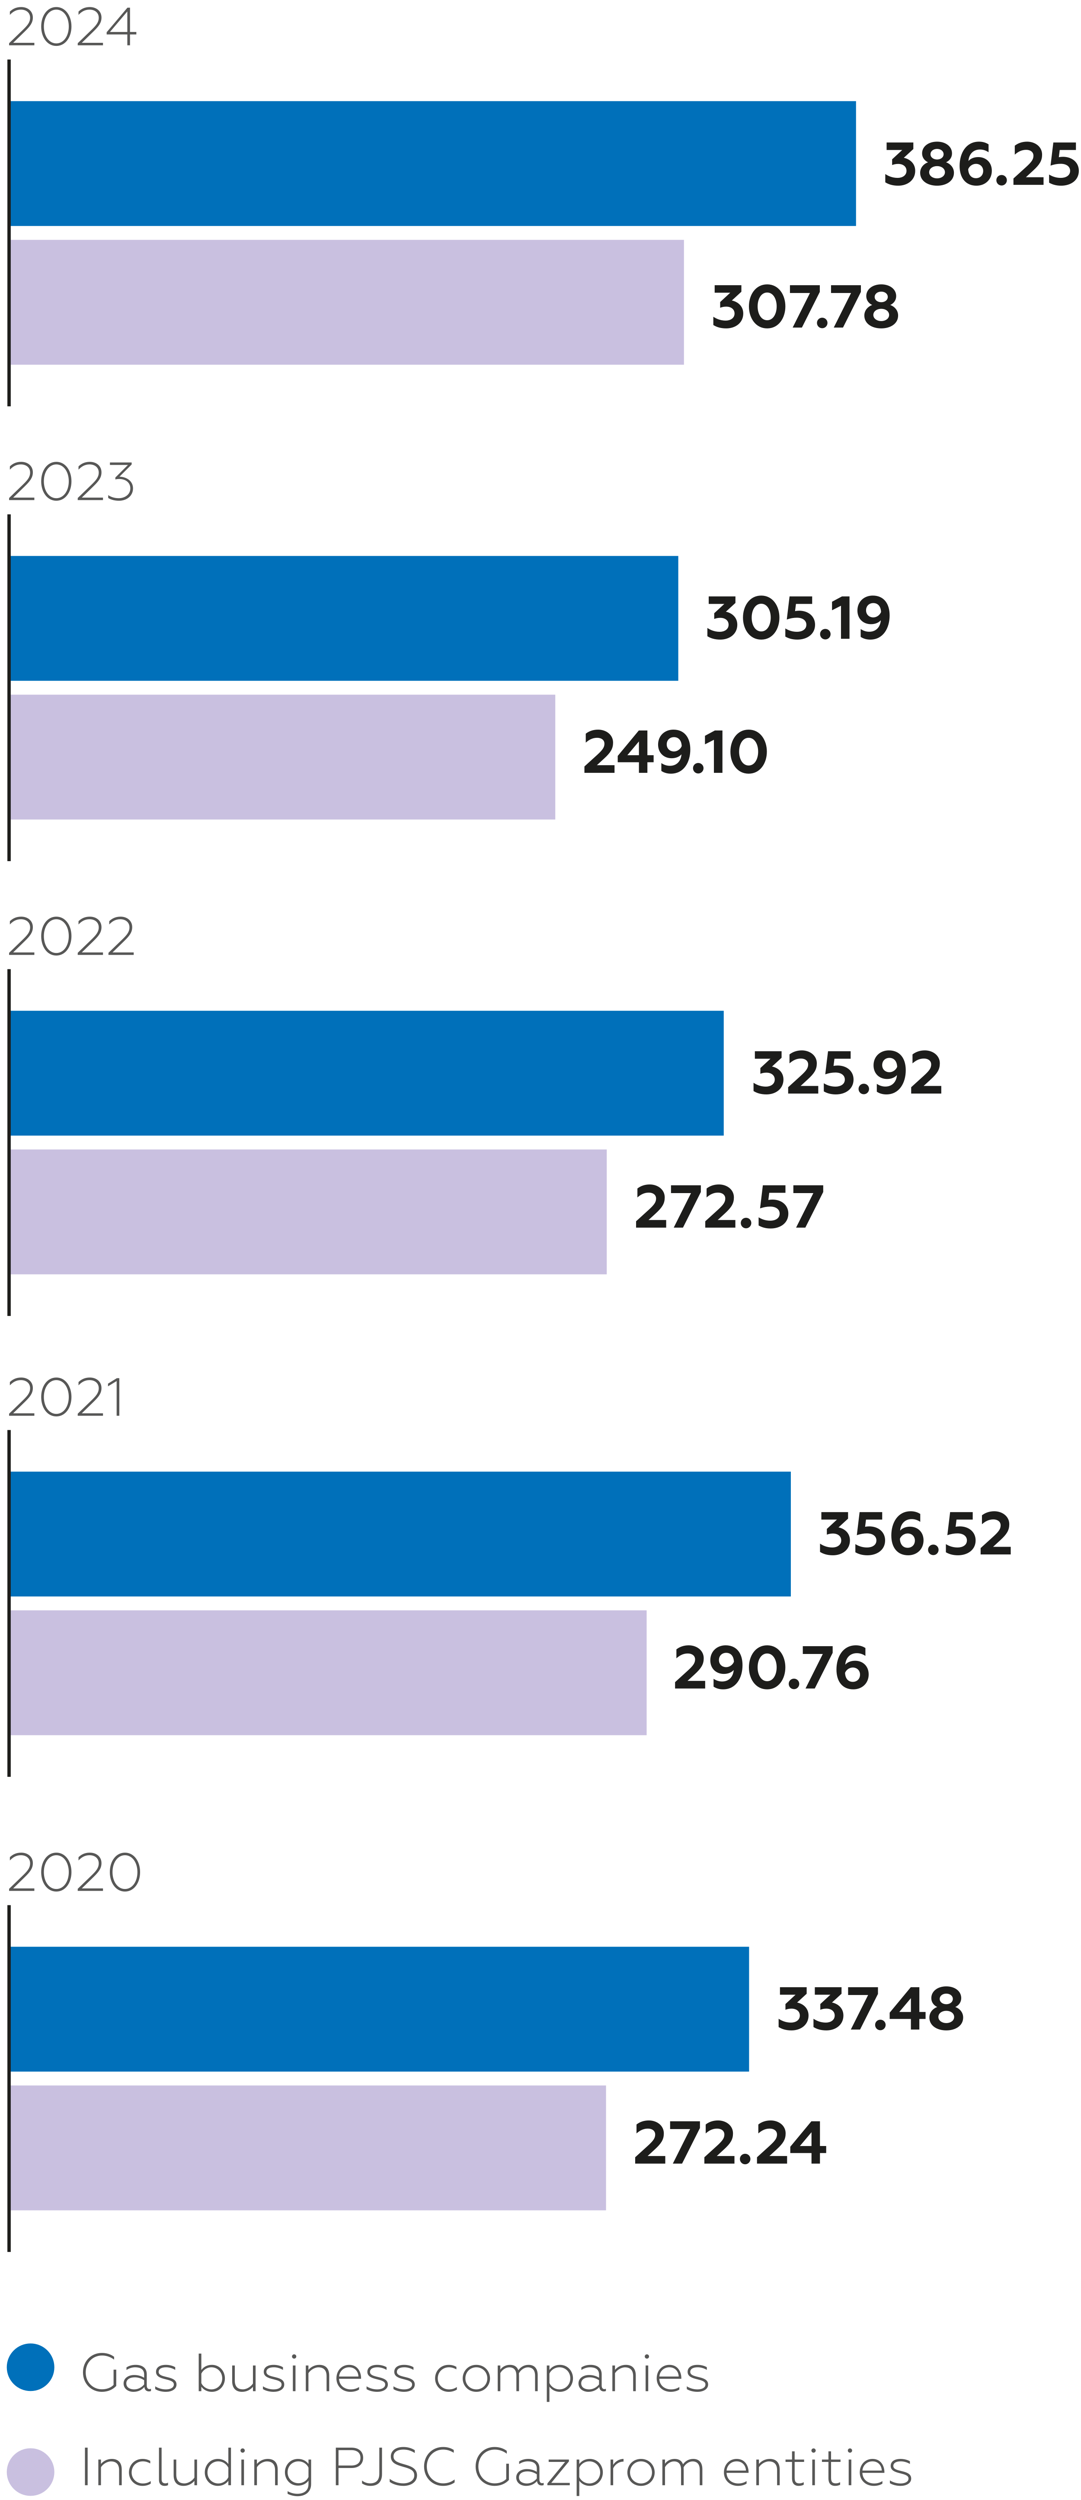
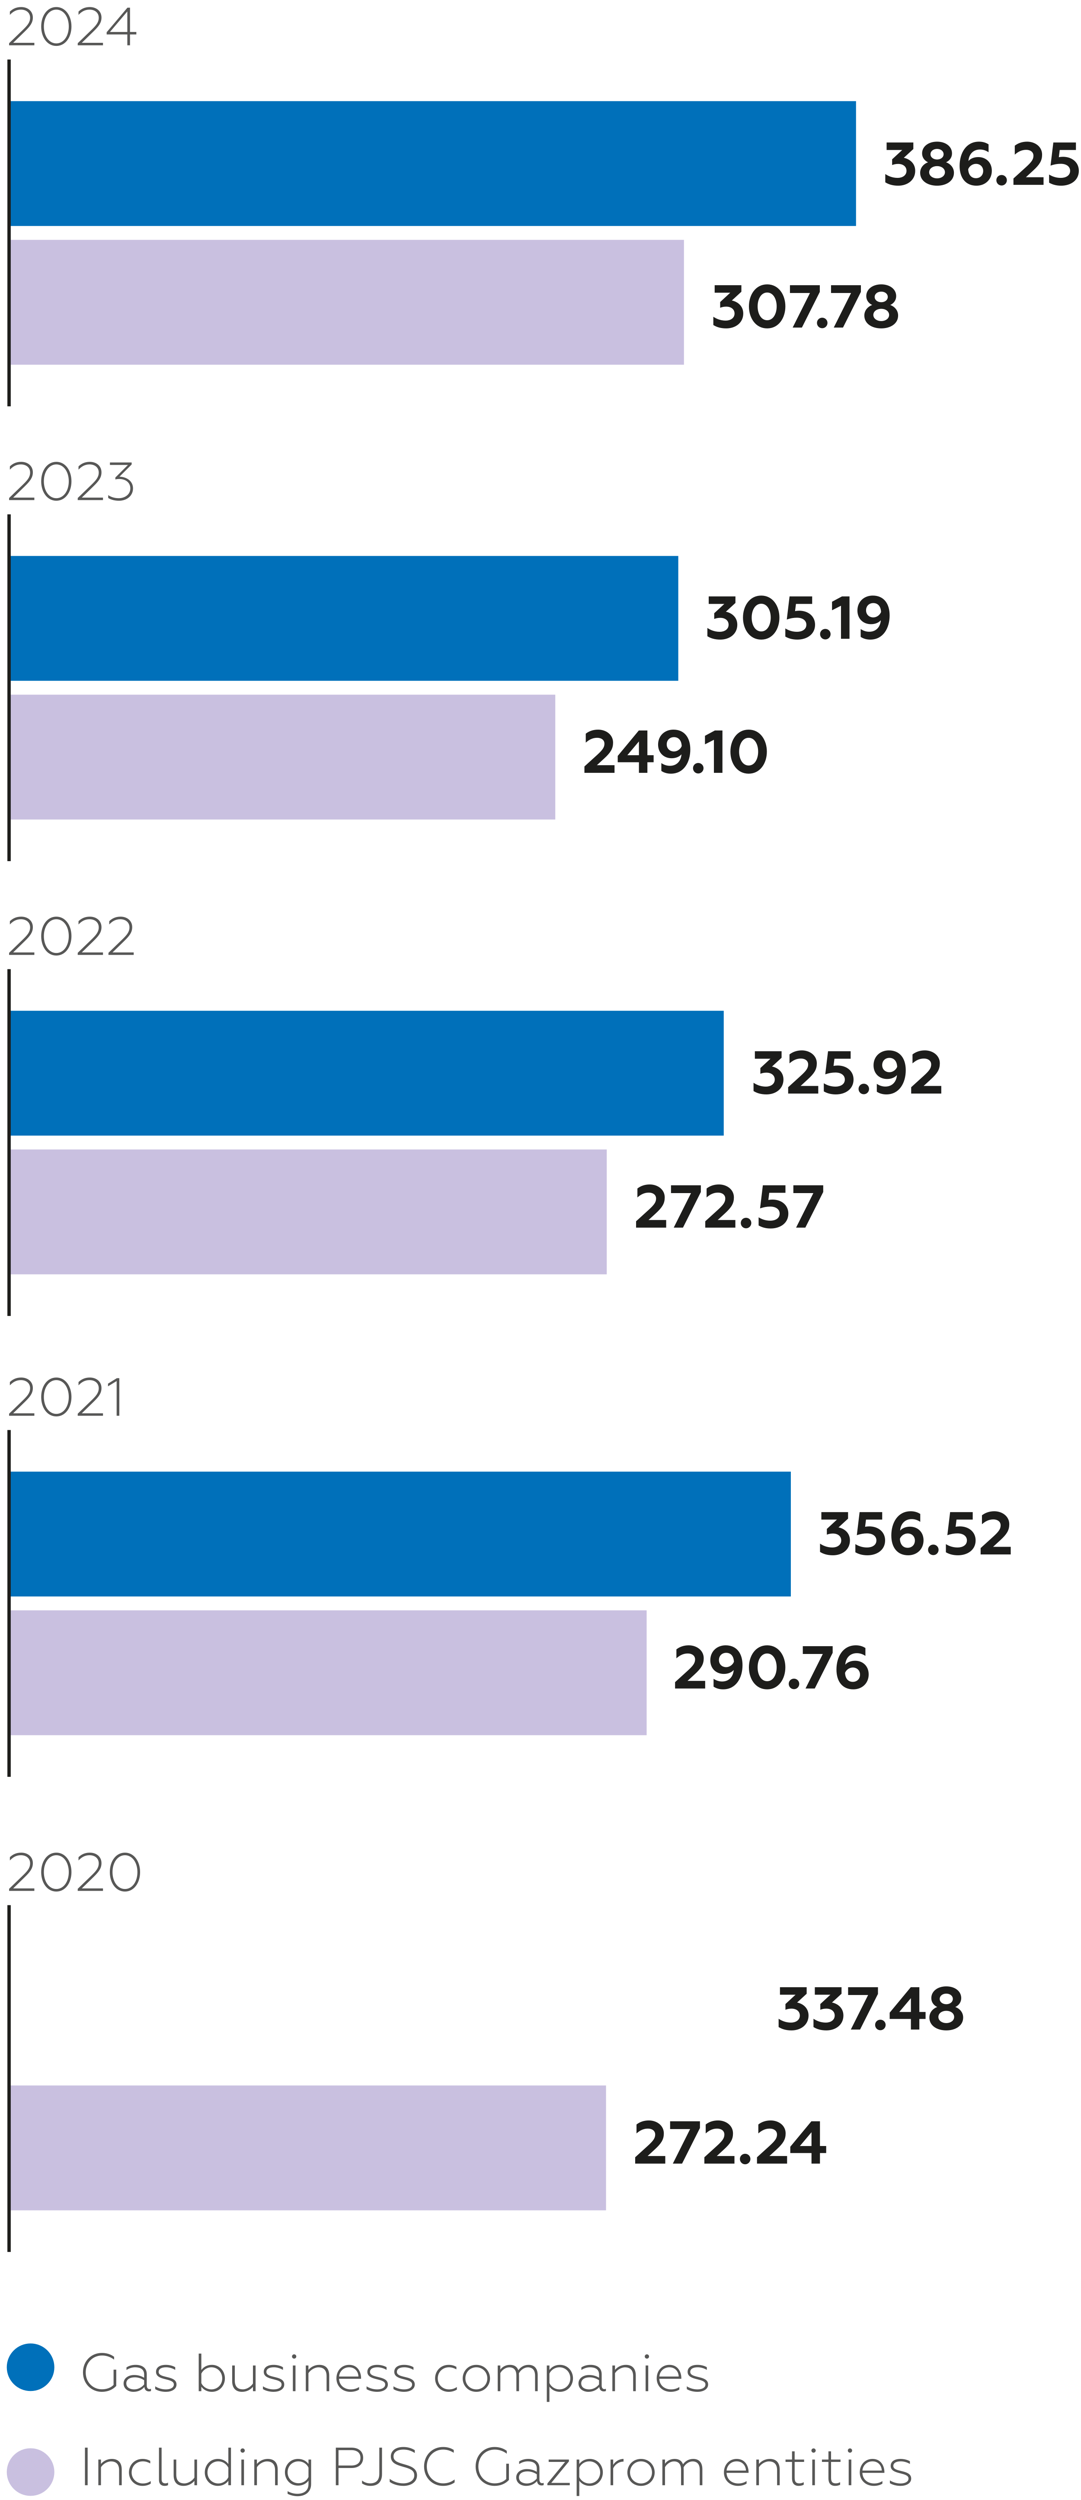
<svg xmlns="http://www.w3.org/2000/svg" version="1.1" id="Layer_1" x="0px" y="0px" width="600px" height="1386.582px" viewBox="0 0 600 1386.582" enable-background="new 0 0 600 1386.582" xml:space="preserve">
  <g>
    <path fill="#1D1D1B" d="M588.97,102.983c5.297,0,9.829-2.918,9.829-8.252c0-4.697-3.76-7.783-8.858-7.783   c-0.804,0-1.608,0.102-2.244,0.235l0.501-3.993h8.992v-4.16h-12.546l-1.548,12.816c1.919-0.671,3.727-1.008,5.641-1.008   c3.286,0,5.229,1.61,5.229,3.893c0,2.653-2.413,3.926-5.196,3.926c-2.816,0-4.997-0.939-6.478-1.878v4.527   C583.939,102.244,586.019,102.983,588.97,102.983 M562.508,102.513h16.705v-4.227h-9.796l4.025-3.691   c3.623-3.321,4.967-5.5,4.967-8.854c0-4.465-3.996-7.181-8.319-7.181c-2.819,0-5.135,0.906-6.848,2.247v4.967   c1.782-1.579,3.763-2.686,6.342-2.686c2.417,0,4.024,1.273,4.024,3.29c0,2.08-1.17,3.588-4.191,6.339l-6.909,6.275V102.513z    M555.935,102.883c1.612,0,2.919-1.309,2.919-2.952c0-1.61-1.307-2.885-2.919-2.885c-1.645,0-2.918,1.275-2.918,2.885   C553.017,101.574,554.29,102.883,555.935,102.883 M541.685,98.824c-2.518,0-4.159-1.811-4.294-5   c0.671-1.71,2.448-2.952,4.294-2.952c2.348,0,4.021,1.644,4.021,3.925C545.705,97.181,544.032,98.824,541.685,98.824    M541.983,102.983c4.796,0,8.522-3.32,8.522-8.288c0-4.729-3.352-7.58-7.516-7.58c-2.379,0-4.326,0.839-5.465,2.182   c0.233-3.455,2.379-6.377,6.405-6.377c1.708,0,3.289,0.503,4.767,1.514V80.07c-1.612-1.073-3.461-1.51-5.303-1.51   c-7.277,0-10.771,6.477-10.771,13.418C532.624,98.757,536.049,102.983,541.983,102.983 M520.12,98.926   c-2.519,0-4.396-1.476-4.396-3.392c0-1.977,1.877-3.42,4.396-3.42c2.514,0,4.359,1.443,4.359,3.42   C524.479,97.449,522.634,98.926,520.12,98.926 M520.12,82.585c2.046,0,3.62,1.208,3.62,2.954c0,1.71-1.574,2.919-3.62,2.919   c-2.049,0-3.657-1.208-3.657-2.919C516.463,83.793,518.071,82.585,520.12,82.585 M525.12,90.001   c2.013-0.939,3.286-2.717,3.286-4.931c0-3.894-3.592-6.51-8.286-6.51c-4.73,0-8.322,2.616-8.322,6.51   c0,2.214,1.278,3.992,3.289,4.931c-2.514,0.904-4.362,3.086-4.362,5.834c0,4.63,4.362,7.147,9.396,7.147   c5,0,9.359-2.517,9.359-7.147C529.479,93.087,527.667,90.905,525.12,90.001 M498.523,102.983c5.197,0,9.457-3.119,9.457-8.252   c0-4.462-3.489-6.674-6.339-7.211l5.303-4.868V79.03H492.11v4.16h8.657l-5.6,5.167v3.188c0.771-0.302,1.813-0.639,3.319-0.639   c2.918,0,4.661,1.61,4.661,3.825c0,2.553-2.279,3.926-4.895,3.926c-3.021,0-5.368-1.107-6.882-2.145v4.594   C493.021,102.144,495.27,102.983,498.523,102.983" />
    <path fill="#1D1D1B" d="M489.131,178.071c-2.516,0-4.392-1.476-4.392-3.392c0-1.979,1.876-3.421,4.392-3.421   c2.515,0,4.363,1.442,4.363,3.421C493.494,176.595,491.646,178.071,489.131,178.071 M489.131,161.732   c2.046,0,3.62,1.207,3.62,2.955c0,1.71-1.574,2.917-3.62,2.917c-2.045,0-3.654-1.206-3.654-2.917   C485.477,162.939,487.086,161.732,489.131,161.732 M494.131,169.146c2.012-0.939,3.29-2.717,3.29-4.929   c0-3.893-3.592-6.51-8.29-6.51c-4.727,0-8.315,2.617-8.315,6.51c0,2.212,1.273,3.99,3.286,4.929   c-2.518,0.906-4.362,3.086-4.362,5.835c0,4.633,4.362,7.147,9.392,7.147c5,0,9.359-2.515,9.359-7.147   C498.49,172.232,496.682,170.052,494.131,169.146 M462.771,181.658h5.13l9.932-19.759v-3.722h-16.573v4.326h11.104L462.771,181.658   z M456.366,182.028c1.608,0,2.918-1.308,2.918-2.951c0-1.61-1.31-2.885-2.918-2.885c-1.645,0-2.922,1.274-2.922,2.885   C453.444,180.72,454.722,182.028,456.366,182.028 M439.965,181.658h5.135l9.928-19.759v-3.722h-16.572v4.326h11.102   L439.965,181.658z M425.813,177.602c-3.351,0-5.297-3.592-5.297-7.684s1.946-7.684,5.297-7.684c3.36,0,5.27,3.592,5.27,7.684   S429.173,177.602,425.813,177.602 M425.813,182.129c6.446,0,10.099-5.836,10.099-12.211c0-6.372-3.652-12.211-10.099-12.211   c-6.469,0-10.13,5.839-10.13,12.211C415.683,176.293,419.344,182.129,425.813,182.129 M403.077,182.129   c5.195,0,9.461-3.119,9.461-8.253c0-4.459-3.493-6.673-6.343-7.211l5.303-4.867v-3.621h-14.829v4.159h8.652l-5.6,5.167v3.186   c0.772-0.302,1.813-0.637,3.322-0.637c2.915,0,4.661,1.61,4.661,3.823c0,2.552-2.282,3.928-4.897,3.928   c-3.017,0-5.363-1.107-6.878-2.146v4.594C397.574,181.291,399.823,182.129,403.077,182.129" />
    <path fill="#575756" d="M387.109,1326.491c3.274,0,5.932-1.464,5.932-4.054c0-2.833-2.835-3.546-5.572-4.199   c-2.208-0.539-4.353-1.02-4.353-2.832c0-1.434,1.252-2.533,4.143-2.533c1.906,0,3.784,0.655,5.065,1.456v-1.484   c-1.252-0.808-3.309-1.317-5.152-1.317c-3.606,0-5.515,1.55-5.515,3.879c0,2.532,2.384,3.392,5.065,4.046   c2.828,0.691,4.826,1.252,4.826,2.956c0,1.725-1.758,2.735-4.469,2.735c-2.652,0-4.887-1.04-5.869-1.725v1.551   C382.28,1325.712,384.548,1326.491,387.109,1326.491 M365.974,1317.998c0.149-2.446,2.118-5.125,5.575-5.125   c3.784,0,5.153,3.13,5.153,5.125H365.974z M372.266,1326.491c2.052,0,3.84-0.568,4.796-1.288v-1.398   c-1.165,0.809-2.714,1.339-4.593,1.339c-3.751,0-6.404-2.379-6.524-5.896h12.22v-0.479c0-2.853-1.611-7.241-6.586-7.241   c-4.203,0-7.088,3.253-7.088,7.511C364.49,1323.419,367.852,1326.491,372.266,1326.491 M357.867,1306.884   c0,0.655,0.537,1.193,1.192,1.193s1.191-0.538,1.191-1.193s-0.536-1.192-1.191-1.192S357.867,1306.228,357.867,1306.884    M358.344,1326.126h1.459v-14.235h-1.459V1326.126z M341.352,1326.126v-9.977c0.955-1.581,3.28-3.247,5.572-3.247   c1.846,0,4.502,0.684,4.502,4.854v8.369h1.459v-8.667c0-3.72-1.818-5.932-5.516-5.932c-2.8,0-4.913,1.433-6.018,2.802v-2.438   h-1.459v14.235H341.352z M326.564,1326.491c2.86,0,4.796-1.252,6.081-2.687c0.116,1.762,1.31,2.445,2.47,2.445   c0.419,0,0.867-0.028,1.19-0.24v-1.193l-0.829,0.183c-0.926,0-1.521-0.751-1.521-1.994v-6.259c0-3.669-2.711-5.219-6.198-5.219   c-2.382,0-4.111,0.779-5.063,1.405v1.462c0.982-0.691,2.769-1.521,4.794-1.521c3.04,0,5.009,1.194,5.009,3.989v1.819   c-1.136-0.684-2.922-1.521-5.513-1.521c-3.28,0-5.899,1.791-5.899,4.651C321.084,1324.91,323.795,1326.491,326.564,1326.491    M326.983,1325.143c-2.205,0-4.383-0.953-4.383-3.361c0-2.031,1.759-3.341,4.771-3.341c2.173,0,4.108,0.924,5.124,1.608v2.329   C331.48,1323.687,329.482,1325.143,326.983,1325.143 M310.498,1312.873c3.453,0,6.048,2.679,6.048,6.136s-2.595,6.135-6.048,6.135   c-2.445,0-4.621-1.521-5.546-3.515v-5.275C305.877,1314.329,308.082,1312.873,310.498,1312.873 M310.794,1311.527   c-2.65,0-4.647,1.193-5.842,2.838v-2.475h-1.456v20.197h1.456v-8.466c1.194,1.645,3.191,2.869,5.842,2.869   c4.38,0,7.241-3.544,7.241-7.482C318.035,1315.05,315.174,1311.527,310.794,1311.527 M276.249,1326.126h1.459v-10.036   c0.982-1.761,2.98-3.188,4.979-3.188c1.454,0,3.929,0.474,3.929,4.614v8.609h1.464v-8.397c0-0.568-0.032-0.925-0.063-1.485   c0.866-1.791,2.918-3.341,5.004-3.341c1.434,0,3.963,0.539,3.963,4.644v8.58h1.459v-8.879c0-3.688-1.845-5.72-5.063-5.72   c-2.771,0-4.646,1.492-5.691,3.014c-0.625-1.878-2.146-3.014-4.617-3.014c-2.562,0-4.439,1.288-5.363,2.685v-2.321h-1.459V1326.126   z M264.383,1326.491c4.617,0,7.594-3.517,7.594-7.453c0-3.96-2.977-7.511-7.594-7.511c-4.593,0-7.57,3.551-7.57,7.511   C256.813,1322.974,259.79,1326.491,264.383,1326.491 M264.383,1325.143c-3.457,0-6.082-2.678-6.082-6.105   c0-3.486,2.625-6.165,6.082-6.165c3.452,0,6.105,2.679,6.105,6.165C270.488,1322.466,267.835,1325.143,264.383,1325.143    M249,1326.491c1.755,0,3.304-0.423,4.584-1.252v-1.435c-1.218,0.866-2.622,1.339-4.377,1.339c-3.548,0-6.229-2.619-6.229-6.105   c0-3.515,2.682-6.165,6.229-6.165c1.426,0,2.827,0.416,4.112,1.158v-1.398c-1.165-0.684-2.595-1.105-4.29-1.105   c-4.443,0-7.537,3.37-7.537,7.481C241.492,1323.121,244.586,1326.491,249,1326.491 M224.287,1326.491   c3.276,0,5.929-1.464,5.929-4.054c0-2.833-2.831-3.546-5.572-4.199c-2.205-0.539-4.353-1.02-4.353-2.832   c0-1.434,1.252-2.533,4.146-2.533c1.903,0,3.781,0.655,5.063,1.456v-1.484c-1.252-0.808-3.304-1.317-5.152-1.317   c-3.606,0-5.511,1.55-5.511,3.879c0,2.532,2.381,3.392,5.063,4.046c2.827,0.691,4.825,1.252,4.825,2.956   c0,1.725-1.758,2.735-4.466,2.735c-2.655,0-4.887-1.04-5.869-1.725v1.551C219.458,1325.712,221.723,1326.491,224.287,1326.491    M209.354,1326.491c3.274,0,5.928-1.464,5.928-4.054c0-2.833-2.834-3.546-5.571-4.199c-2.205-0.539-4.352-1.02-4.352-2.832   c0-1.434,1.251-2.533,4.141-2.533c1.906,0,3.784,0.655,5.064,1.456v-1.484c-1.25-0.808-3.306-1.317-5.152-1.317   c-3.605,0-5.513,1.55-5.513,3.879c0,2.532,2.384,3.392,5.065,4.046c2.828,0.691,4.825,1.252,4.825,2.956   c0,1.725-1.758,2.735-4.469,2.735c-2.652,0-4.887-1.04-5.869-1.725v1.551C204.521,1325.712,206.788,1326.491,209.354,1326.491    M188.215,1317.998c0.149-2.446,2.118-5.125,5.575-5.125c3.784,0,5.152,3.13,5.152,5.125H188.215z M194.503,1326.491   c2.056,0,3.847-0.568,4.8-1.288v-1.398c-1.164,0.809-2.715,1.339-4.593,1.339c-3.751,0-6.403-2.379-6.524-5.896h12.22v-0.479   c0-2.853-1.612-7.241-6.586-7.241c-4.203,0-7.09,3.253-7.09,7.511C186.729,1323.419,190.093,1326.491,194.503,1326.491    M171.195,1326.126v-9.977c0.953-1.581,3.279-3.247,5.572-3.247c1.845,0,4.5,0.684,4.5,4.854v8.369h1.459v-8.667   c0-3.72-1.818-5.932-5.513-5.932c-2.802,0-4.916,1.433-6.019,2.802v-2.438h-1.459v14.235H171.195z M162.073,1306.884   c0,0.655,0.534,1.193,1.192,1.193c0.656,0,1.189-0.538,1.189-1.193s-0.533-1.192-1.189-1.192   C162.607,1305.691,162.073,1306.228,162.073,1306.884 M162.549,1326.126h1.46v-14.235h-1.46V1326.126z M151.846,1326.491   c3.277,0,5.929-1.464,5.929-4.054c0-2.833-2.831-3.546-5.57-4.199c-2.205-0.539-4.353-1.02-4.353-2.832   c0-1.434,1.252-2.533,4.145-2.533c1.904,0,3.78,0.655,5.065,1.456v-1.484c-1.252-0.808-3.312-1.317-5.153-1.317   c-3.609,0-5.512,1.55-5.512,3.879c0,2.532,2.379,3.392,5.065,4.046c2.826,0.691,4.824,1.252,4.824,2.956   c0,1.725-1.762,2.735-4.468,2.735c-2.653,0-4.892-1.04-5.871-1.725v1.551C147.019,1325.712,149.286,1326.491,151.846,1326.491    M140.396,1311.89v9.979c-0.982,1.579-3.308,3.247-5.568,3.247c-1.88,0-4.504-0.656-4.504-4.855v-8.37h-1.461v8.669   c0,3.719,1.82,5.932,5.518,5.932c2.798,0,4.913-1.435,6.016-2.804v2.438h1.462v-14.235H140.396z M117.295,1325.143   c-2.412,0-4.617-1.456-5.542-3.479v-5.275c0.954-1.966,3.101-3.517,5.542-3.517c3.457,0,6.052,2.679,6.052,6.165   C123.347,1322.466,120.752,1325.143,117.295,1325.143 M117.594,1326.491c4.381,0,7.238-3.517,7.238-7.453   c0-3.96-2.857-7.511-7.238-7.511c-2.653,0-4.646,1.223-5.841,2.867v-9.119h-1.459v20.851h1.459v-2.475   C112.947,1325.297,114.94,1326.491,117.594,1326.491 M92.049,1326.491c3.274,0,5.927-1.464,5.927-4.054   c0-2.833-2.831-3.546-5.57-4.199c-2.205-0.539-4.353-1.02-4.353-2.832c0-1.434,1.252-2.533,4.146-2.533   c1.902,0,3.779,0.655,5.063,1.456v-1.484c-1.255-0.808-3.311-1.317-5.155-1.317c-3.606,0-5.51,1.55-5.51,3.879   c0,2.532,2.381,3.392,5.065,4.046c2.828,0.691,4.824,1.252,4.824,2.956c0,1.725-1.76,2.735-4.467,2.735   c-2.654,0-4.892-1.04-5.869-1.725v1.551C87.22,1325.712,89.482,1326.491,92.049,1326.491 M74.071,1326.491   c2.86,0,4.796-1.252,6.078-2.687c0.12,1.762,1.313,2.445,2.475,2.445c0.417,0,0.862-0.028,1.189-0.24v-1.193l-0.83,0.183   c-0.925,0-1.521-0.751-1.521-1.994v-6.259c0-3.669-2.714-5.219-6.197-5.219c-2.386,0-4.114,0.779-5.067,1.405v1.462   c0.985-0.691,2.771-1.521,4.799-1.521c3.039,0,5.004,1.194,5.004,3.989v1.819c-1.133-0.684-2.918-1.521-5.51-1.521   c-3.277,0-5.898,1.791-5.898,4.651C68.592,1324.91,71.298,1326.491,74.071,1326.491 M74.49,1325.143   c-2.205,0-4.382-0.953-4.382-3.361c0-2.031,1.758-3.341,4.769-3.341c2.172,0,4.11,0.924,5.123,1.608v2.329   C78.987,1323.687,76.989,1325.143,74.49,1325.143 M56.539,1326.491c3.516,0,6.227-1.375,7.987-3.283v-9.023h-1.491v8.463   c-1.55,1.631-3.901,2.438-6.496,2.438c-4.975,0-8.966-3.9-8.966-9.353c0-5.516,3.962-9.389,9.086-9.389   c2.354,0,4.737,0.779,6.673,2.301v-1.579c-1.818-1.405-4.198-2.147-6.793-2.147c-5.898,0-10.484,4.497-10.484,10.785   S50.674,1326.491,56.539,1326.491" />
    <path fill="#575756" d="M499.823,1378.651c3.274,0,5.927-1.456,5.927-4.047c0-2.831-2.832-3.551-5.567-4.206   c-2.21-0.531-4.353-1.004-4.353-2.825c0-1.433,1.252-2.531,4.141-2.531c1.902,0,3.786,0.655,5.065,1.455v-1.491   c-1.252-0.801-3.308-1.31-5.152-1.31c-3.61,0-5.516,1.549-5.516,3.877c0,2.534,2.382,3.392,5.068,4.048   c2.828,0.691,4.826,1.252,4.826,2.954c0,1.725-1.762,2.737-4.47,2.737c-2.653,0-4.887-1.04-5.869-1.726v1.552   C494.994,1377.879,497.26,1378.651,499.823,1378.651 M478.688,1370.165c0.149-2.445,2.118-5.123,5.575-5.123   c3.779,0,5.152,3.13,5.152,5.123H478.688z M484.976,1378.651c2.056,0,3.842-0.561,4.8-1.281v-1.396   c-1.165,0.808-2.716,1.339-4.593,1.339c-3.753,0-6.404-2.381-6.524-5.896h12.22v-0.479c0-2.861-1.612-7.241-6.587-7.241   c-4.203,0-7.089,3.251-7.089,7.511C477.202,1375.587,480.565,1378.651,484.976,1378.651 M470.579,1359.052   c0,0.653,0.535,1.192,1.194,1.192c0.655,0,1.189-0.539,1.189-1.192c0-0.656-0.534-1.194-1.189-1.194   C471.114,1357.858,470.579,1358.396,470.579,1359.052 M471.056,1378.295h1.459v-14.242h-1.459V1378.295z M463.545,1378.651   c1.1,0,2.261-0.299,2.766-0.655v-1.396c-0.477,0.27-1.31,0.653-2.383,0.653c-1.875,0-2.648-0.771-2.648-3.128v-8.757h5.243v-1.315   h-5.243v-4.557h-1.459v4.557h-3.607v1.315h3.607v9.149C459.82,1376.992,460.921,1378.651,463.545,1378.651 M450.369,1359.052   c0,0.653,0.535,1.192,1.189,1.192c0.658,0,1.192-0.539,1.192-1.192c0-0.656-0.534-1.194-1.192-1.194   C450.904,1357.858,450.369,1358.396,450.369,1359.052 M450.846,1378.295h1.459v-14.242h-1.459V1378.295z M443.326,1378.651   c1.104,0,2.268-0.299,2.773-0.655v-1.396c-0.477,0.27-1.31,0.653-2.382,0.653c-1.875,0-2.65-0.771-2.65-3.128v-8.757h5.243v-1.315   h-5.243v-4.557h-1.463v4.557h-3.603v1.315h3.603v9.149C439.604,1376.992,440.711,1378.651,443.326,1378.651 M421.243,1378.295   v-9.979c0.953-1.579,3.278-3.245,5.57-3.245c1.85,0,4.502,0.684,4.502,4.854v8.37h1.456v-8.667c0-3.727-1.813-5.932-5.51-5.932   c-2.798,0-4.916,1.433-6.019,2.801v-2.444h-1.459v14.242H421.243z M403.299,1370.165c0.149-2.445,2.114-5.123,5.568-5.123   c3.787,0,5.159,3.13,5.159,5.123H403.299z M409.584,1378.651c2.055,0,3.846-0.561,4.799-1.281v-1.396   c-1.161,0.808-2.711,1.339-4.592,1.339c-3.752,0-6.405-2.381-6.525-5.896h12.217v-0.479c0-2.861-1.605-7.241-6.582-7.241   c-4.2,0-7.09,3.251-7.09,7.511C401.811,1375.587,405.177,1378.651,409.584,1378.651 M367.645,1378.295h1.459v-10.036   c0.986-1.762,2.984-3.188,4.975-3.188c1.464,0,3.938,0.474,3.938,4.62v8.604h1.459v-8.399c0-0.567-0.03-0.924-0.06-1.492   c0.859-1.782,2.918-3.332,5.004-3.332c1.431,0,3.963,0.53,3.963,4.649v8.574h1.459v-8.873c0-3.696-1.849-5.726-5.065-5.726   c-2.772,0-4.647,1.491-5.688,3.012c-0.626-1.877-2.147-3.012-4.622-3.012c-2.562,0-4.439,1.279-5.363,2.685v-2.328h-1.459V1378.295   z M355.778,1378.651c4.617,0,7.595-3.508,7.595-7.444c0-3.96-2.978-7.511-7.595-7.511c-4.589,0-7.569,3.551-7.569,7.511   C348.209,1375.143,351.189,1378.651,355.778,1378.651 M355.778,1377.312c-3.457,0-6.081-2.679-6.081-6.105   c0-3.487,2.624-6.165,6.081-6.165s6.106,2.678,6.106,6.165C361.885,1374.634,359.235,1377.312,355.778,1377.312 M338.877,1378.295   h1.461v-9.353c0.774-1.726,2.802-3.755,5.75-3.755v-1.491c-2.592,0-4.797,1.645-5.75,3.311v-2.954h-1.461V1378.295z    M327.07,1365.042c3.457,0,6.048,2.678,6.048,6.135s-2.591,6.136-6.048,6.136c-2.441,0-4.617-1.514-5.542-3.515v-5.27   C322.453,1366.497,324.658,1365.042,327.07,1365.042 M327.364,1363.696c-2.648,0-4.644,1.192-5.836,2.831v-2.475h-1.463v20.202   h1.463v-8.456c1.192,1.637,3.188,2.853,5.836,2.853c4.386,0,7.241-3.537,7.241-7.475   C334.605,1367.217,331.75,1363.696,327.364,1363.696 M303.82,1378.295h12.429v-1.303h-10.281l9.803-11.893v-1.047h-11.237v1.315   h9.119l-9.832,11.944V1378.295z M292.016,1378.651c2.856,0,4.797-1.252,6.077-2.678c0.121,1.753,1.311,2.444,2.471,2.444   c0.419,0,0.862-0.029,1.193-0.239v-1.187l-0.837,0.174c-0.923,0-1.517-0.742-1.517-1.993v-6.26c0-3.668-2.711-5.217-6.201-5.217   c-2.379,0-4.107,0.778-5.063,1.403v1.455c0.983-0.684,2.774-1.513,4.8-1.513c3.037,0,5.005,1.186,5.005,3.987v1.82   c-1.132-0.685-2.923-1.521-5.515-1.521c-3.277,0-5.901,1.791-5.901,4.65C286.528,1377.072,289.242,1378.651,292.016,1378.651    M292.43,1377.312c-2.204,0-4.38-0.946-4.38-3.362c0-2.03,1.762-3.342,4.77-3.342c2.174,0,4.109,0.925,5.125,1.608v2.33   C296.929,1375.856,294.935,1377.312,292.43,1377.312 M274.484,1378.651c3.515,0,6.226-1.368,7.982-3.274v-9.025h-1.487v8.465   c-1.551,1.637-3.905,2.437-6.495,2.437c-4.976,0-8.972-3.9-8.972-9.351c0-5.51,3.967-9.389,9.09-9.389   c2.352,0,4.735,0.778,6.675,2.292v-1.579c-1.819-1.396-4.203-2.147-6.793-2.147c-5.898,0-10.493,4.506-10.493,10.794   C263.991,1374.154,268.613,1378.651,274.484,1378.651 M245.896,1378.651c2.562,0,4.704-0.655,6.433-1.929v-1.645   c-1.756,1.404-3.871,2.175-6.375,2.175c-5.061,0-9.057-3.958-9.057-9.38c0-5.423,3.996-9.359,9.029-9.359   c2.295,0,4.17,0.654,5.926,1.789v-1.579c-1.698-1.105-3.693-1.645-5.956-1.645c-5.928,0-10.521,4.506-10.521,10.794   C235.375,1374.154,239.997,1378.651,245.896,1378.651 M223.928,1378.651c3.963,0,7.537-1.986,7.537-5.836   c0-3.96-3.574-5.125-6.914-6.078c-3.425-0.982-6.136-1.695-6.136-4.439c0-1.966,1.637-3.784,5.513-3.784   c2.471,0,4.589,0.742,6.288,1.906v-1.579c-1.67-1.07-3.847-1.762-6.346-1.762c-4.622,0-6.944,2.388-6.944,5.188   c0,3.661,2.948,4.68,6.795,5.779c3.395,0.955,6.226,1.704,6.226,4.769c0,2.742-2.624,4.438-6.136,4.438   c-3.282,0-6.142-1.339-7.51-2.532v1.703C217.76,1377.552,220.62,1378.651,223.928,1378.651 M205.656,1378.651   c3.958,0,6.375-2.082,6.375-6.551v-14.656h-1.492v14.416c0,3.61-1.723,5.393-5.123,5.393c-1.671,0-3.304-0.588-4.469-1.606v1.606   C202.262,1378.208,203.895,1378.651,205.656,1378.651 M187.888,1367.363v-8.553h7.063c3.278,0,5.123,1.552,5.123,4.266   c0,2.736-1.845,4.287-5.123,4.287H187.888z M186.399,1378.295h1.488v-9.563h7.212c4.173,0,6.464-2.322,6.464-5.656   c0-3.34-2.291-5.632-6.464-5.632h-8.7V1378.295z M171.222,1373.738c-0.925,2.031-3.072,3.428-5.515,3.428   c-3.486,0-6.076-2.591-6.076-6.076c0-3.428,2.59-6.048,6.076-6.048c2.442,0,4.59,1.426,5.515,3.457V1373.738z M171.222,1364.052   v2.444c-1.194-1.638-3.192-2.801-5.812-2.801c-4.383,0-7.268,3.493-7.268,7.394c0,3.958,2.885,7.415,7.268,7.415   c2.619,0,4.617-1.135,5.812-2.765v1.899c0,3.785-2.684,5.4-6.198,5.4c-1.878,0-3.876-0.539-5.393-1.464v1.464   c1.31,0.713,3.454,1.331,5.48,1.331c4.203,0,7.569-2.197,7.569-6.731v-13.587H171.222z M142.608,1378.295v-9.979   c0.953-1.579,3.278-3.245,5.57-3.245c1.845,0,4.499,0.684,4.499,4.854v8.37h1.462v-8.667c0-3.727-1.82-5.932-5.514-5.932   c-2.802,0-4.917,1.433-6.018,2.801v-2.444h-1.46v14.242H142.608z M133.489,1359.052c0,0.653,0.531,1.192,1.187,1.192   c0.657,0,1.193-0.539,1.193-1.192c0-0.656-0.536-1.194-1.193-1.194C134.021,1357.858,133.489,1358.396,133.489,1359.052    M133.966,1378.295h1.459v-14.242h-1.459V1378.295z M121.204,1377.312c-3.462,0-6.052-2.679-6.052-6.105   c0-3.487,2.59-6.165,6.052-6.165c2.437,0,4.584,1.549,5.539,3.515v5.27C125.788,1375.856,123.612,1377.312,121.204,1377.312    M120.905,1378.651c2.649,0,4.646-1.187,5.838-2.824v2.468h1.462v-20.851h-1.462v9.11c-1.191-1.637-3.188-2.858-5.838-2.858   c-4.383,0-7.241,3.551-7.241,7.511C113.664,1375.143,116.522,1378.651,120.905,1378.651 M107.903,1364.052v9.985   c-0.983,1.578-3.308,3.245-5.572,3.245c-1.878,0-4.5-0.654-4.5-4.854v-8.376h-1.456v8.674c0,3.727,1.813,5.925,5.51,5.925   c2.798,0,4.916-1.426,6.019-2.795v2.438h1.459v-14.242H107.903z M91.331,1378.651c0.658,0,1.344-0.087,1.94-0.416v-1.396   c-0.449,0.262-0.926,0.414-1.492,0.414c-1.372,0-2.085-0.741-2.085-2.263v-17.546h-1.459v17.873   C88.235,1377.968,89.901,1378.651,91.331,1378.651 M79.08,1378.651c1.756,0,3.307-0.416,4.587-1.252v-1.426   c-1.223,0.865-2.622,1.339-4.377,1.339c-3.548,0-6.23-2.621-6.23-6.105c0-3.517,2.683-6.165,6.23-6.165   c1.426,0,2.828,0.414,4.107,1.156v-1.396c-1.16-0.686-2.595-1.105-4.285-1.105c-4.444,0-7.54,3.368-7.54,7.48   C71.572,1375.29,74.668,1378.651,79.08,1378.651 M56.037,1378.295v-9.979c0.953-1.579,3.279-3.245,5.574-3.245   c1.846,0,4.498,0.684,4.498,4.854v8.37h1.459v-8.667c0-3.727-1.816-5.932-5.513-5.932c-2.799,0-4.916,1.433-6.019,2.801v-2.444   h-1.456v14.242H56.037z M47.154,1378.295h1.488v-20.851h-1.488V1378.295z" />
    <path fill="#575756" d="M61.019,17.729L70.67,6.348v11.381H61.019z M70.67,25.118h1.492v-6.019h3.515v-1.37h-3.515V4.261h-1.435   L59.199,17.879v1.221H70.67V25.118z M43.134,25.118h14.032v-1.372h-11.77l6.317-6.137c3.097-3.007,4.618-4.943,4.618-7.895   c0-3.484-2.743-5.809-6.496-5.809c-2.951,0-4.946,1.221-6.259,2.533v1.816c1.492-1.578,3.337-2.918,6.11-2.918   c3.129,0,5.123,1.849,5.123,4.498c0,2.652-1.575,4.384-4.349,7.062l-7.301,7.061L43.134,25.118z M31.262,24.074   c-3.994,0-6.909-4.019-6.909-9.381c0-5.367,2.915-9.358,6.909-9.358c4.022,0,6.914,3.991,6.914,9.358   C38.176,20.055,35.284,24.074,31.262,24.074 M31.262,25.475c4.976,0,8.4-4.734,8.4-10.782c0-6.052-3.425-10.788-8.4-10.788   c-5.006,0-8.4,4.736-8.4,10.788C22.861,20.74,26.256,25.475,31.262,25.475 M5.033,25.118h14.035v-1.372H7.301l6.314-6.137   c3.096-3.007,4.617-4.943,4.617-7.895c0-3.484-2.741-5.809-6.495-5.809c-2.953,0-4.942,1.221-6.256,2.533v1.816   c1.492-1.578,3.336-2.918,6.106-2.918c3.133,0,5.123,1.849,5.123,4.498c0,2.652-1.576,4.384-4.348,7.062l-7.301,7.061L5.033,25.118   z" />
    <g>
      <path fill="#0070BA" d="M3.76,1312.858c0,7.294,5.91,13.202,13.202,13.202s13.206-5.908,13.206-13.202    c0-7.292-5.914-13.201-13.206-13.201S3.76,1305.566,3.76,1312.858" />
      <path fill="#C9C0E0" d="M3.76,1370.988c0,7.292,5.91,13.202,13.202,13.202s13.206-5.91,13.206-13.202s-5.914-13.202-13.206-13.202    S3.76,1363.696,3.76,1370.988" />
    </g>
    <path fill="#1D1D1B" d="M484.725,334.457c2.514,0,4.158,1.778,4.293,4.967c-0.674,1.71-2.448,2.986-4.293,2.986   c-2.349,0-4.025-1.645-4.025-3.924C480.699,336.1,482.376,334.457,484.725,334.457 M484.422,330.3c-4.796,0-8.52,3.318-8.52,8.285   c0,4.729,3.353,7.581,7.513,7.581c2.382,0,4.326-0.839,5.468-2.18c-0.233,3.454-2.382,6.376-6.408,6.376   c-1.71,0-3.286-0.504-4.763-1.514v4.365c1.611,1.072,3.457,1.509,5.302,1.509c7.282,0,10.768-6.472,10.768-13.419   C493.781,334.524,490.36,330.3,484.422,330.3 M466.78,354.251h4.73v-23.482h-4.191l-5.507,2.951v4.73l4.968-2.518V354.251z    M458.095,354.62c1.611,0,2.918-1.308,2.918-2.951c0-1.61-1.307-2.883-2.918-2.883c-1.642,0-2.923,1.273-2.923,2.883   C455.172,353.312,456.453,354.62,458.095,354.62 M442.567,354.72c5.297,0,9.829-2.918,9.829-8.253c0-4.696-3.76-7.78-8.858-7.78   c-0.804,0-1.608,0.1-2.246,0.233l0.503-3.994h8.993v-4.158h-12.549l-1.541,12.814c1.912-0.671,3.722-1.006,5.636-1.006   c3.286,0,5.229,1.608,5.229,3.89c0,2.653-2.412,3.927-5.195,3.927c-2.816,0-4.997-0.939-6.478-1.878v4.527   C437.538,353.982,439.616,354.72,442.567,354.72 M422.512,350.194c-3.354,0-5.298-3.592-5.298-7.684   c0-4.091,1.944-7.683,5.298-7.683c3.36,0,5.271,3.592,5.271,7.683C427.782,346.602,425.872,350.194,422.512,350.194    M422.512,354.72c6.445,0,10.099-5.835,10.099-12.211c0-6.372-3.653-12.21-10.099-12.21c-6.473,0-10.13,5.838-10.13,12.21   C412.382,348.885,416.039,354.72,422.512,354.72 M399.775,354.72c5.197,0,9.458-3.119,9.458-8.253c0-4.461-3.489-6.673-6.339-7.211   l5.303-4.867v-3.621h-14.833v4.158h8.657l-5.601,5.169v3.186c0.772-0.302,1.813-0.639,3.319-0.639c2.918,0,4.661,1.61,4.661,3.825   c0,2.552-2.277,3.927-4.895,3.927c-3.021,0-5.367-1.106-6.88-2.145v4.594C394.274,353.882,396.522,354.72,399.775,354.72" />
    <path fill="#1D1D1B" d="M415.536,424.543c-3.352,0-5.299-3.592-5.299-7.684c0-4.09,1.947-7.684,5.299-7.684   c3.355,0,5.267,3.594,5.267,7.684C420.803,420.951,418.892,424.543,415.536,424.543 M415.536,429.072   c6.444,0,10.103-5.837,10.103-12.212c0-6.372-3.658-12.211-10.103-12.211c-6.474,0-10.131,5.839-10.131,12.211   C405.405,423.234,409.063,429.072,415.536,429.072 M396.25,428.601h4.733v-23.483h-4.191l-5.506,2.951v4.732l4.964-2.514V428.601z    M387.564,428.969c1.611,0,2.921-1.306,2.921-2.951c0-1.609-1.31-2.885-2.921-2.885c-1.642,0-2.915,1.276-2.915,2.885   C384.649,427.663,385.923,428.969,387.564,428.969 M374.089,408.808c2.515,0,4.155,1.781,4.29,4.967   c-0.668,1.71-2.449,2.984-4.29,2.984c-2.351,0-4.025-1.643-4.025-3.925C370.063,410.454,371.738,408.808,374.089,408.808    M373.787,404.648c-4.8,0-8.523,3.321-8.523,8.288c0,4.729,3.353,7.578,7.515,7.578c2.381,0,4.327-0.836,5.466-2.18   c-0.232,3.455-2.381,6.378-6.404,6.378c-1.714,0-3.289-0.505-4.767-1.511v4.36c1.612,1.073,3.46,1.51,5.306,1.51   c7.273,0,10.768-6.474,10.768-13.418C383.146,408.875,379.722,404.648,373.787,404.648 M348.193,418.838l6.441-7.647v7.647H348.193   z M354.635,428.601h4.694v-5.869h3.46v-3.894h-3.46v-13.72h-4.76l-11.709,14.123v3.491h11.774V428.601z M324.381,428.601h16.707   v-4.226h-9.793l4.023-3.692c3.621-3.32,4.966-5.5,4.966-8.853c0-4.465-3.993-7.182-8.319-7.182c-2.821,0-5.135,0.906-6.845,2.247   v4.967c1.779-1.575,3.754-2.688,6.342-2.688c2.417,0,4.024,1.279,4.024,3.292c0,2.078-1.175,3.588-4.191,6.336l-6.914,6.276   V428.601z" />
    <path fill="#575756" d="M66.052,277.702c4.353,0,7.776-2.712,7.776-6.853c0-4.26-3.813-6.435-7.54-6.465l6.794-6.793v-1.103H61.016   v1.371h10.01l-7,6.971v1.044c0.684-0.15,1.37-0.238,2.113-0.238c3.789,0,6.197,2.142,6.197,5.212c0,3.514-3.184,5.451-6.404,5.451   c-2.379,0-4.47-0.686-5.869-1.729v1.61C61.524,277.107,63.553,277.702,66.052,277.702 M43.13,277.345h14.036v-1.372h-11.77   l6.317-6.137c3.094-3.008,4.614-4.946,4.614-7.897c0-3.484-2.739-5.81-6.496-5.81c-2.951,0-4.942,1.224-6.255,2.535v1.814   c1.492-1.575,3.337-2.917,6.105-2.917c3.134,0,5.125,1.849,5.125,4.498c0,2.653-1.575,4.381-4.35,7.061l-7.3,7.062L43.13,277.345z    M31.262,276.301c-3.994,0-6.912-4.021-6.912-9.383c0-5.366,2.918-9.356,6.912-9.356c4.022,0,6.911,3.99,6.911,9.356   C38.173,272.28,35.284,276.301,31.262,276.301 M31.262,277.702c4.976,0,8.4-4.736,8.4-10.784c0-6.052-3.425-10.788-8.4-10.788   c-5.006,0-8.4,4.736-8.4,10.788C22.861,272.966,26.256,277.702,31.262,277.702 M5.033,277.345h14.032v-1.372H7.297l6.318-6.137   c3.096-3.008,4.617-4.946,4.617-7.897c0-3.484-2.744-5.81-6.495-5.81c-2.953,0-4.946,1.224-6.256,2.535v1.814   c1.489-1.575,3.333-2.917,6.106-2.917c3.128,0,5.123,1.849,5.123,4.498c0,2.653-1.576,4.381-4.348,7.061l-7.301,7.062   L5.033,277.345z" />
    <rect x="5.03" y="133.026" fill="#C9C0E0" width="374.597" height="69.242" />
    <rect x="5.03" y="56.089" fill="#0070BA" width="470.102" height="69.242" />
    <rect x="5.03" y="385.262" fill="#C9C0E0" width="303.179" height="69.242" />
    <rect x="5.03" y="308.325" fill="#0070BA" width="371.446" height="69.242" />
    <line fill="none" stroke="#1D1D1B" stroke-width="1.863" stroke-miterlimit="10" x1="5.033" y1="225.348" x2="5.033" y2="33.008" />
    <line fill="none" stroke="#1D1D1B" stroke-width="1.863" stroke-miterlimit="10" x1="5.033" y1="477.584" x2="5.033" y2="285.244" />
    <path fill="#1D1D1B" d="M505.743,606.487h16.705v-4.226h-9.796l4.025-3.692c3.625-3.321,4.967-5.5,4.967-8.854   c0-4.464-3.996-7.181-8.322-7.181c-2.816,0-5.131,0.906-6.842,2.247v4.967c1.779-1.579,3.756-2.686,6.34-2.686   c2.416,0,4.025,1.277,4.025,3.291c0,2.079-1.172,3.587-4.193,6.339l-6.909,6.275V606.487z M493.673,586.693   c2.514,0,4.158,1.781,4.293,4.967c-0.673,1.71-2.448,2.984-4.293,2.984c-2.349,0-4.025-1.643-4.025-3.923   C489.647,588.339,491.324,586.693,493.673,586.693 M493.37,582.533c-4.796,0-8.522,3.321-8.522,8.288   c0,4.729,3.358,7.58,7.516,7.58c2.383,0,4.326-0.839,5.468-2.18c-0.233,3.454-2.382,6.375-6.407,6.375   c-1.711,0-3.287-0.503-4.761-1.51v4.361c1.608,1.071,3.454,1.508,5.299,1.508c7.282,0,10.768-6.475,10.768-13.419   C502.729,586.76,499.309,582.533,493.37,582.533 M479.451,606.856c1.612,0,2.919-1.309,2.919-2.951c0-1.61-1.307-2.889-2.919-2.889   c-1.641,0-2.923,1.279-2.923,2.889C476.528,605.548,477.811,606.856,479.451,606.856 M463.924,606.956   c5.298,0,9.83-2.919,9.83-8.253c0-4.696-3.76-7.781-8.858-7.781c-0.804,0-1.608,0.102-2.246,0.234l0.503-3.994h8.992v-4.159   h-12.548l-1.547,12.817c1.918-0.672,3.727-1.008,5.642-1.008c3.286,0,5.228,1.61,5.228,3.892c0,2.653-2.411,3.927-5.195,3.927   c-2.816,0-5-0.939-6.477-1.882v4.531C458.895,606.218,460.974,606.956,463.924,606.956 M437.461,606.487h16.707v-4.226h-9.797   l4.025-3.692c3.629-3.321,4.968-5.5,4.968-8.854c0-4.464-3.993-7.181-8.319-7.181c-2.819,0-5.131,0.906-6.845,2.247v4.967   c1.779-1.579,3.759-2.686,6.339-2.686c2.415,0,4.025,1.277,4.025,3.291c0,2.079-1.173,3.587-4.193,6.339l-6.91,6.275V606.487z    M425.391,606.956c5.197,0,9.461-3.119,9.461-8.253c0-4.461-3.493-6.674-6.343-7.21l5.303-4.867v-3.623h-14.829v4.159h8.657   l-5.604,5.168v3.188c0.772-0.303,1.813-0.639,3.322-0.639c2.92,0,4.663,1.61,4.663,3.824c0,2.553-2.282,3.927-4.899,3.927   c-3.018,0-5.363-1.106-6.877-2.148v4.597C419.893,606.118,422.137,606.956,425.391,606.956" />
    <path fill="#1D1D1B" d="M441.854,680.838h5.138l9.93-19.761v-3.723h-16.574v4.327h11.103L441.854,680.838z M427.741,681.308   c5.3,0,9.826-2.919,9.826-8.256c0-4.693-3.756-7.779-8.854-7.779c-0.804,0-1.612,0.1-2.248,0.234l0.506-3.994h8.988v-4.16h-12.547   l-1.545,12.814c1.911-0.669,3.724-1.006,5.638-1.006c3.286,0,5.233,1.61,5.233,3.89c0,2.655-2.417,3.929-5.2,3.929   c-2.819,0-5-0.939-6.474-1.878v4.527C422.705,680.568,424.787,681.308,427.741,681.308 M414.089,681.205   c1.607,0,2.918-1.306,2.918-2.951c0-1.609-1.311-2.884-2.918-2.884c-1.646,0-2.918,1.275-2.918,2.884   C411.171,679.899,412.442,681.205,414.089,681.205 M391.45,680.838h16.704v-4.227h-9.793l4.023-3.691   c3.625-3.321,4.964-5.5,4.964-8.854c0-4.465-3.987-7.181-8.313-7.181c-2.821,0-5.137,0.906-6.846,2.247v4.967   c1.774-1.576,3.755-2.688,6.34-2.688c2.415,0,4.023,1.279,4.023,3.291c0,2.081-1.172,3.589-4.191,6.337l-6.911,6.275V680.838z    M373.943,680.838h5.135l9.928-19.761v-3.723h-16.573v4.327h11.106L373.943,680.838z M353.053,680.838h16.702v-4.227h-9.793   l4.025-3.691c3.621-3.321,4.964-5.5,4.964-8.854c0-4.465-3.992-7.181-8.319-7.181c-2.819,0-5.134,0.906-6.845,2.247v4.967   c1.779-1.576,3.76-2.688,6.342-2.688c2.418,0,4.026,1.279,4.026,3.291c0,2.081-1.174,3.589-4.193,6.337l-6.909,6.275V680.838z" />
    <path fill="#575756" d="M60.183,529.579h14.03v-1.372H62.448l6.314-6.137c3.097-3.008,4.617-4.946,4.617-7.897   c0-3.484-2.739-5.809-6.495-5.809c-2.951,0-4.946,1.222-6.256,2.535v1.815c1.492-1.577,3.334-2.918,6.106-2.918   c3.13,0,5.124,1.848,5.124,4.497c0,2.653-1.575,4.381-4.349,7.061l-7.301,7.062L60.183,529.579z M43.13,529.579h14.036v-1.372   h-11.77l6.317-6.137c3.094-3.008,4.614-4.946,4.614-7.897c0-3.484-2.739-5.809-6.496-5.809c-2.951,0-4.942,1.222-6.255,2.535v1.815   c1.492-1.577,3.337-2.918,6.105-2.918c3.134,0,5.125,1.848,5.125,4.497c0,2.653-1.575,4.381-4.35,7.061l-7.3,7.062L43.13,529.579z    M31.262,528.535c-3.994,0-6.912-4.02-6.912-9.381c0-5.367,2.918-9.357,6.912-9.357c4.022,0,6.911,3.99,6.911,9.357   C38.173,524.515,35.284,528.535,31.262,528.535 M31.262,529.936c4.976,0,8.4-4.736,8.4-10.782c0-6.052-3.425-10.79-8.4-10.79   c-5.006,0-8.4,4.738-8.4,10.79C22.861,525.2,26.256,529.936,31.262,529.936 M5.033,529.579h14.032v-1.372H7.297l6.318-6.137   c3.096-3.008,4.617-4.946,4.617-7.897c0-3.484-2.744-5.809-6.495-5.809c-2.953,0-4.946,1.222-6.256,2.535v1.815   c1.489-1.577,3.333-2.918,6.106-2.918c3.128,0,5.123,1.848,5.123,4.497c0,2.653-1.576,4.381-4.348,7.061l-7.301,7.062   L5.033,529.579z" />
    <rect x="5.03" y="637.496" fill="#C9C0E0" width="331.744" height="69.24" />
    <rect x="5.03" y="560.561" fill="#0070BA" width="396.675" height="69.242" />
    <line fill="none" stroke="#1D1D1B" stroke-width="1.863" stroke-miterlimit="10" x1="5.033" y1="729.82" x2="5.033" y2="537.479" />
    <path fill="#1D1D1B" d="M544.287,862.083h16.709v-4.225h-9.797l4.025-3.693c3.625-3.322,4.968-5.499,4.968-8.854   c0-4.465-3.996-7.183-8.322-7.183c-2.816,0-5.13,0.909-6.842,2.248v4.967c1.776-1.579,3.756-2.688,6.339-2.688   c2.414,0,4.025,1.28,4.025,3.294c0,2.077-1.177,3.587-4.193,6.339l-6.912,6.273V862.083z M531.681,862.552   c5.3,0,9.829-2.919,9.829-8.253c0-4.694-3.756-7.78-8.857-7.78c-0.804,0-1.607,0.102-2.245,0.232l0.503-3.995h8.991v-4.155h-12.547   l-1.543,12.813c1.911-0.669,3.722-1.008,5.633-1.008c3.29,0,5.233,1.612,5.233,3.894c0,2.653-2.412,3.926-5.197,3.926   c-2.816,0-5-0.938-6.474-1.877v4.527C526.651,861.814,528.73,862.552,531.681,862.552 M518.031,862.451   c1.609,0,2.919-1.307,2.919-2.947c0-1.612-1.31-2.89-2.919-2.89c-1.645,0-2.921,1.277-2.921,2.89   C515.11,861.144,516.387,862.451,518.031,862.451 M503.777,858.393c-2.516,0-4.158-1.809-4.29-5c0.669-1.71,2.445-2.951,4.29-2.951   c2.347,0,4.027,1.646,4.027,3.923C507.805,856.752,506.124,858.393,503.777,858.393 M504.08,862.552c4.8,0,8.522-3.318,8.522-8.289   c0-4.728-3.354-7.576-7.515-7.576c-2.383,0-4.327,0.837-5.469,2.176c0.236-3.45,2.383-6.376,6.408-6.376   c1.709,0,3.289,0.507,4.762,1.515v-4.359c-1.607-1.078-3.457-1.514-5.301-1.514c-7.279,0-10.769,6.477-10.769,13.42   C494.72,858.324,498.144,862.552,504.08,862.552 M481.441,862.552c5.303,0,9.832-2.919,9.832-8.253c0-4.694-3.763-7.78-8.855-7.78   c-0.809,0-1.612,0.102-2.25,0.232l0.503-3.995h8.991v-4.155h-12.547l-1.543,12.813c1.914-0.669,3.727-1.008,5.638-1.008   c3.284,0,5.231,1.612,5.231,3.894c0,2.653-2.415,3.926-5.2,3.926c-2.816,0-5-0.938-6.478-1.877v4.527   C476.412,861.814,478.49,862.552,481.441,862.552 M462.294,862.552c5.199,0,9.462-3.118,9.462-8.253   c0-4.461-3.49-6.674-6.343-7.212l5.301-4.865v-3.621h-14.827v4.155h8.652l-5.6,5.168v3.188c0.771-0.298,1.811-0.637,3.322-0.637   c2.918,0,4.66,1.612,4.66,3.824c0,2.551-2.281,3.926-4.896,3.926c-3.018,0-5.365-1.105-6.879-2.15v4.6   C456.795,861.716,459.041,862.552,462.294,862.552" />
    <path fill="#1D1D1B" d="M473.329,932.745c-2.517,0-4.158-1.81-4.293-5c0.67-1.711,2.45-2.951,4.293-2.951   c2.349,0,4.022,1.645,4.022,3.923C477.352,931.103,475.678,932.745,473.329,932.745 M473.629,936.904   c4.796,0,8.522-3.319,8.522-8.289c0-4.728-3.355-7.576-7.514-7.576c-2.381,0-4.328,0.836-5.467,2.175   c0.233-3.449,2.381-6.375,6.404-6.375c1.711,0,3.286,0.506,4.764,1.514v-4.363c-1.612-1.073-3.457-1.51-5.297-1.51   c-7.282,0-10.772,6.478-10.772,13.42C464.27,932.676,467.69,936.904,473.629,936.904 M447.101,936.431h5.135l9.928-19.761v-3.718   h-16.572v4.323h11.103L447.101,936.431z M440.692,936.802c1.612,0,2.923-1.311,2.923-2.952c0-1.611-1.311-2.885-2.923-2.885   c-1.642,0-2.915,1.273-2.915,2.885C437.777,935.492,439.051,936.802,440.692,936.802 M425.806,932.377   c-3.352,0-5.302-3.596-5.302-7.685c0-4.091,1.95-7.686,5.302-7.686c3.355,0,5.267,3.595,5.267,7.686   C431.072,928.781,429.161,932.377,425.806,932.377 M425.806,936.904c6.441,0,10.097-5.837,10.097-12.212   c0-6.372-3.655-12.213-10.097-12.213c-6.474,0-10.131,5.841-10.131,12.213C415.675,931.067,419.332,936.904,425.806,936.904    M403.07,916.642c2.514,0,4.158,1.775,4.293,4.963c-0.673,1.711-2.449,2.984-4.293,2.984c-2.348,0-4.029-1.641-4.029-3.923   C399.041,918.287,400.723,916.642,403.07,916.642 M402.768,912.479c-4.801,0-8.522,3.322-8.522,8.29   c0,4.73,3.355,7.576,7.518,7.576c2.381,0,4.324-0.837,5.466-2.177c-0.236,3.453-2.384,6.376-6.407,6.376   c-1.714,0-3.29-0.502-4.764-1.511v4.359c1.608,1.074,3.457,1.511,5.302,1.511c7.277,0,10.768-6.474,10.768-13.421   C412.127,916.708,408.703,912.479,402.768,912.479 M374.693,936.431h16.706v-4.222h-9.793l4.025-3.697   c3.62-3.318,4.964-5.495,4.964-8.851c0-4.465-3.992-7.183-8.318-7.183c-2.822,0-5.135,0.909-6.846,2.249v4.967   c1.776-1.576,3.755-2.688,6.343-2.688c2.413,0,4.025,1.28,4.025,3.292c0,2.079-1.177,3.589-4.193,6.336l-6.913,6.277V936.431z" />
    <path fill="#575756" d="M64.738,785.176h1.492v-20.856h-1.373l-4.912,3.04v1.488l4.793-2.918V785.176z M43.13,785.176h14.036   v-1.372h-11.77l6.317-6.137c3.094-3.008,4.614-4.943,4.614-7.895c0-3.484-2.739-5.81-6.496-5.81c-2.951,0-4.942,1.221-6.255,2.533   v1.815c1.492-1.577,3.337-2.919,6.105-2.919c3.134,0,5.125,1.849,5.125,4.498c0,2.652-1.575,4.381-4.35,7.062l-7.3,7.062   L43.13,785.176z M31.262,784.132c-3.994,0-6.912-4.019-6.912-9.381c0-5.367,2.918-9.358,6.912-9.358   c4.022,0,6.911,3.991,6.911,9.358C38.173,780.113,35.284,784.132,31.262,784.132 M31.262,785.532c4.976,0,8.4-4.734,8.4-10.781   c0-6.052-3.425-10.788-8.4-10.788c-5.006,0-8.4,4.736-8.4,10.788C22.861,780.798,26.256,785.532,31.262,785.532 M5.033,785.176   h14.032v-1.372H7.297l6.318-6.137c3.096-3.008,4.617-4.943,4.617-7.895c0-3.484-2.744-5.81-6.495-5.81   c-2.953,0-4.946,1.221-6.256,2.533v1.815c1.489-1.577,3.333-2.919,6.106-2.919c3.128,0,5.123,1.849,5.123,4.498   c0,2.652-1.576,4.381-4.348,7.062l-7.301,7.062L5.033,785.176z" />
    <rect x="5.03" y="893.091" fill="#C9C0E0" width="353.884" height="69.242" />
    <rect x="5.03" y="816.156" fill="#0070BA" width="433.919" height="69.242" />
    <line fill="none" stroke="#1D1D1B" stroke-width="1.863" stroke-miterlimit="10" x1="5.033" y1="985.415" x2="5.033" y2="793.076" />
    <path fill="#1D1D1B" d="M525.233,1121.988c-2.516,0-4.392-1.477-4.392-3.391c0-1.98,1.876-3.421,4.392-3.421   c2.518,0,4.362,1.44,4.362,3.421C529.596,1120.511,527.751,1121.988,525.233,1121.988 M525.233,1105.649   c2.049,0,3.628,1.209,3.628,2.955c0,1.71-1.579,2.919-3.628,2.919c-2.046,0-3.654-1.209-3.654-2.919   C521.579,1106.858,523.188,1105.649,525.233,1105.649 M530.236,1113.065c2.012-0.938,3.287-2.714,3.287-4.927   c0-3.901-3.589-6.514-8.29-6.514c-4.728,0-8.315,2.612-8.315,6.514c0,2.213,1.273,3.988,3.286,4.927   c-2.515,0.903-4.364,3.086-4.364,5.838c0,4.628,4.364,7.146,9.394,7.146c5.003,0,9.362-2.519,9.362-7.146   C534.596,1116.151,532.783,1113.969,530.236,1113.065 M499.141,1115.817l6.441-7.649v7.649H499.141z M505.582,1125.576h4.697   v-5.873h3.454v-3.886h-3.454v-13.72h-4.767l-11.705,14.119v3.486h11.774V1125.576z M488.646,1125.947   c1.608,0,2.918-1.31,2.918-2.955c0-1.607-1.31-2.882-2.918-2.882c-1.648,0-2.922,1.274-2.922,2.882   C485.725,1124.637,486.998,1125.947,488.646,1125.947 M472.242,1125.576h5.135l9.931-19.759v-3.72h-16.576v4.323h11.106   L472.242,1125.576z M458.666,1126.05c5.196,0,9.461-3.122,9.461-8.254c0-4.461-3.493-6.673-6.342-7.212l5.301-4.868v-3.618h-14.828   v4.156h8.653l-5.6,5.167v3.188c0.771-0.306,1.811-0.64,3.317-0.64c2.92,0,4.664,1.607,4.664,3.827c0,2.548-2.28,3.923-4.896,3.923   c-3.02,0-5.367-1.105-6.878-2.146v4.6C453.164,1125.213,455.413,1126.05,458.666,1126.05 M439.314,1126.05   c5.195,0,9.461-3.122,9.461-8.254c0-4.461-3.494-6.673-6.343-7.212l5.301-4.868v-3.618h-14.824v4.156h8.652l-5.603,5.167v3.188   c0.771-0.306,1.813-0.64,3.322-0.64c2.918,0,4.661,1.607,4.661,3.827c0,2.548-2.282,3.923-4.897,3.923   c-3.018,0-5.363-1.105-6.879-2.146v4.6C433.816,1125.213,436.061,1126.05,439.314,1126.05" />
-     <path fill="#1D1D1B" d="M443.971,1190.168l6.445-7.649v7.649H443.971z M450.416,1199.927h4.694v-5.866h3.457v-3.894h-3.457v-13.719   h-4.763l-11.707,14.119v3.493h11.775V1199.927z M420.162,1199.927h16.707v-4.221h-9.793l4.021-3.697   c3.625-3.319,4.964-5.503,4.964-8.85c0-4.47-3.989-7.184-8.315-7.184c-2.819,0-5.135,0.901-6.844,2.249v4.962   c1.774-1.57,3.755-2.685,6.343-2.685c2.412,0,4.023,1.281,4.023,3.289c0,2.082-1.175,3.589-4.191,6.34l-6.914,6.273V1199.927z    M413.59,1200.299c1.608,0,2.921-1.31,2.921-2.954c0-1.608-1.313-2.882-2.921-2.882c-1.646,0-2.919,1.273-2.919,2.882   C410.671,1198.989,411.944,1200.299,413.59,1200.299 M390.952,1199.927h16.702v-4.221h-9.793l4.026-3.697   c3.624-3.319,4.962-5.503,4.962-8.85c0-4.47-3.988-7.184-8.314-7.184c-2.819,0-5.135,0.901-6.845,2.249v4.962   c1.776-1.57,3.756-2.685,6.342-2.685c2.414,0,4.022,1.281,4.022,3.289c0,2.082-1.173,3.589-4.193,6.34l-6.909,6.273V1199.927z    M373.445,1199.927h5.13l9.931-19.76v-3.719h-16.57v4.323h11.105L373.445,1199.927z M352.553,1199.927h16.704v-4.221h-9.796   l4.027-3.697c3.621-3.319,4.964-5.503,4.964-8.85c0-4.47-3.991-7.184-8.319-7.184c-2.819,0-5.133,0.901-6.844,2.249v4.962   c1.779-1.57,3.758-2.685,6.343-2.685c2.417,0,4.023,1.281,4.023,3.289c0,2.082-1.171,3.589-4.194,6.34l-6.908,6.273V1199.927z" />
+     <path fill="#1D1D1B" d="M443.971,1190.168l6.445-7.649v7.649H443.971z M450.416,1199.927h4.694v-5.866h3.457v-3.894h-3.457v-13.719   h-4.763l-11.707,14.119v3.493h11.775z M420.162,1199.927h16.707v-4.221h-9.793l4.021-3.697   c3.625-3.319,4.964-5.503,4.964-8.85c0-4.47-3.989-7.184-8.315-7.184c-2.819,0-5.135,0.901-6.844,2.249v4.962   c1.774-1.57,3.755-2.685,6.343-2.685c2.412,0,4.023,1.281,4.023,3.289c0,2.082-1.175,3.589-4.191,6.34l-6.914,6.273V1199.927z    M413.59,1200.299c1.608,0,2.921-1.31,2.921-2.954c0-1.608-1.313-2.882-2.921-2.882c-1.646,0-2.919,1.273-2.919,2.882   C410.671,1198.989,411.944,1200.299,413.59,1200.299 M390.952,1199.927h16.702v-4.221h-9.793l4.026-3.697   c3.624-3.319,4.962-5.503,4.962-8.85c0-4.47-3.988-7.184-8.314-7.184c-2.819,0-5.135,0.901-6.845,2.249v4.962   c1.776-1.57,3.756-2.685,6.342-2.685c2.414,0,4.022,1.281,4.022,3.289c0,2.082-1.173,3.589-4.193,6.34l-6.909,6.273V1199.927z    M373.445,1199.927h5.13l9.931-19.76v-3.719h-16.57v4.323h11.105L373.445,1199.927z M352.553,1199.927h16.704v-4.221h-9.796   l4.027-3.697c3.621-3.319,4.964-5.503,4.964-8.85c0-4.47-3.991-7.184-8.319-7.184c-2.819,0-5.133,0.901-6.844,2.249v4.962   c1.779-1.57,3.758-2.685,6.343-2.685c2.417,0,4.023,1.281,4.023,3.289c0,2.082-1.171,3.589-4.194,6.34l-6.908,6.273V1199.927z" />
    <path fill="#575756" d="M69.359,1047.63c-3.996,0-6.911-4.018-6.911-9.381c0-5.364,2.915-9.359,6.911-9.359   c4.021,0,6.914,3.995,6.914,9.359C76.273,1043.612,73.38,1047.63,69.359,1047.63 M69.359,1049.035   c4.975,0,8.399-4.738,8.399-10.786s-3.425-10.786-8.399-10.786c-5.007,0-8.403,4.738-8.403,10.786S64.353,1049.035,69.359,1049.035    M43.13,1048.678h14.036v-1.376h-11.77l6.317-6.135c3.094-3.006,4.614-4.942,4.614-7.897c0-3.485-2.739-5.808-6.496-5.808   c-2.951,0-4.942,1.223-6.255,2.533v1.812c1.492-1.571,3.337-2.918,6.105-2.918c3.134,0,5.125,1.849,5.125,4.498   c0,2.656-1.575,4.389-4.35,7.066l-7.3,7.06L43.13,1048.678z M31.262,1047.63c-3.994,0-6.912-4.018-6.912-9.381   c0-5.364,2.918-9.359,6.912-9.359c4.022,0,6.911,3.995,6.911,9.359C38.173,1043.612,35.284,1047.63,31.262,1047.63    M31.262,1049.035c4.976,0,8.4-4.738,8.4-10.786s-3.425-10.786-8.4-10.786c-5.006,0-8.4,4.738-8.4,10.786   S26.256,1049.035,31.262,1049.035 M5.033,1048.678h14.032v-1.376H7.297l6.318-6.135c3.096-3.006,4.617-4.942,4.617-7.897   c0-3.485-2.744-5.808-6.495-5.808c-2.953,0-4.946,1.223-6.256,2.533v1.812c1.489-1.571,3.333-2.918,6.106-2.918   c3.128,0,5.123,1.849,5.123,4.498c0,2.656-1.576,4.389-4.348,7.066l-7.301,7.06L5.033,1048.678z" />
    <rect x="5.03" y="1156.588" fill="#C9C0E0" width="331.345" height="69.242" />
-     <rect x="5.03" y="1079.653" fill="#0070BA" width="410.746" height="69.241" />
    <line fill="none" stroke="#1D1D1B" stroke-width="1.863" stroke-miterlimit="10" x1="5.033" y1="1248.915" x2="5.033" y2="1056.575" />
  </g>
</svg>